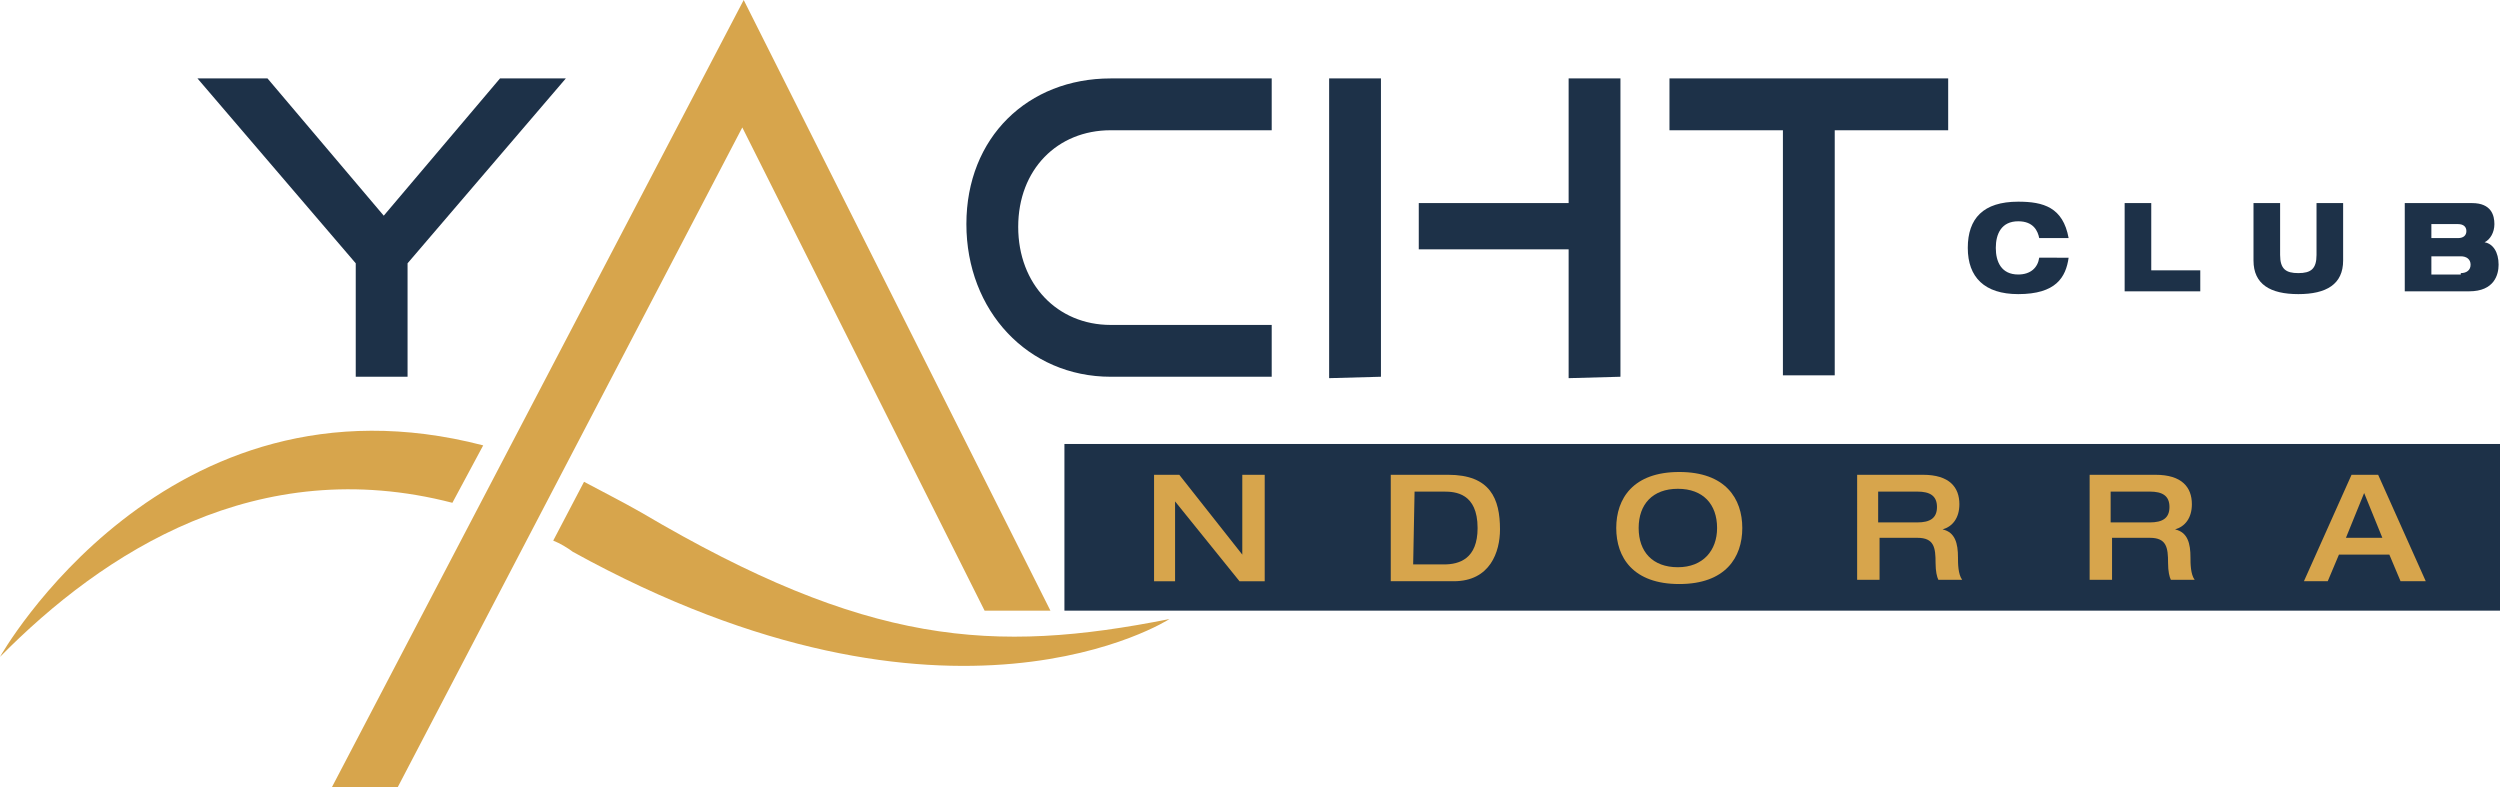
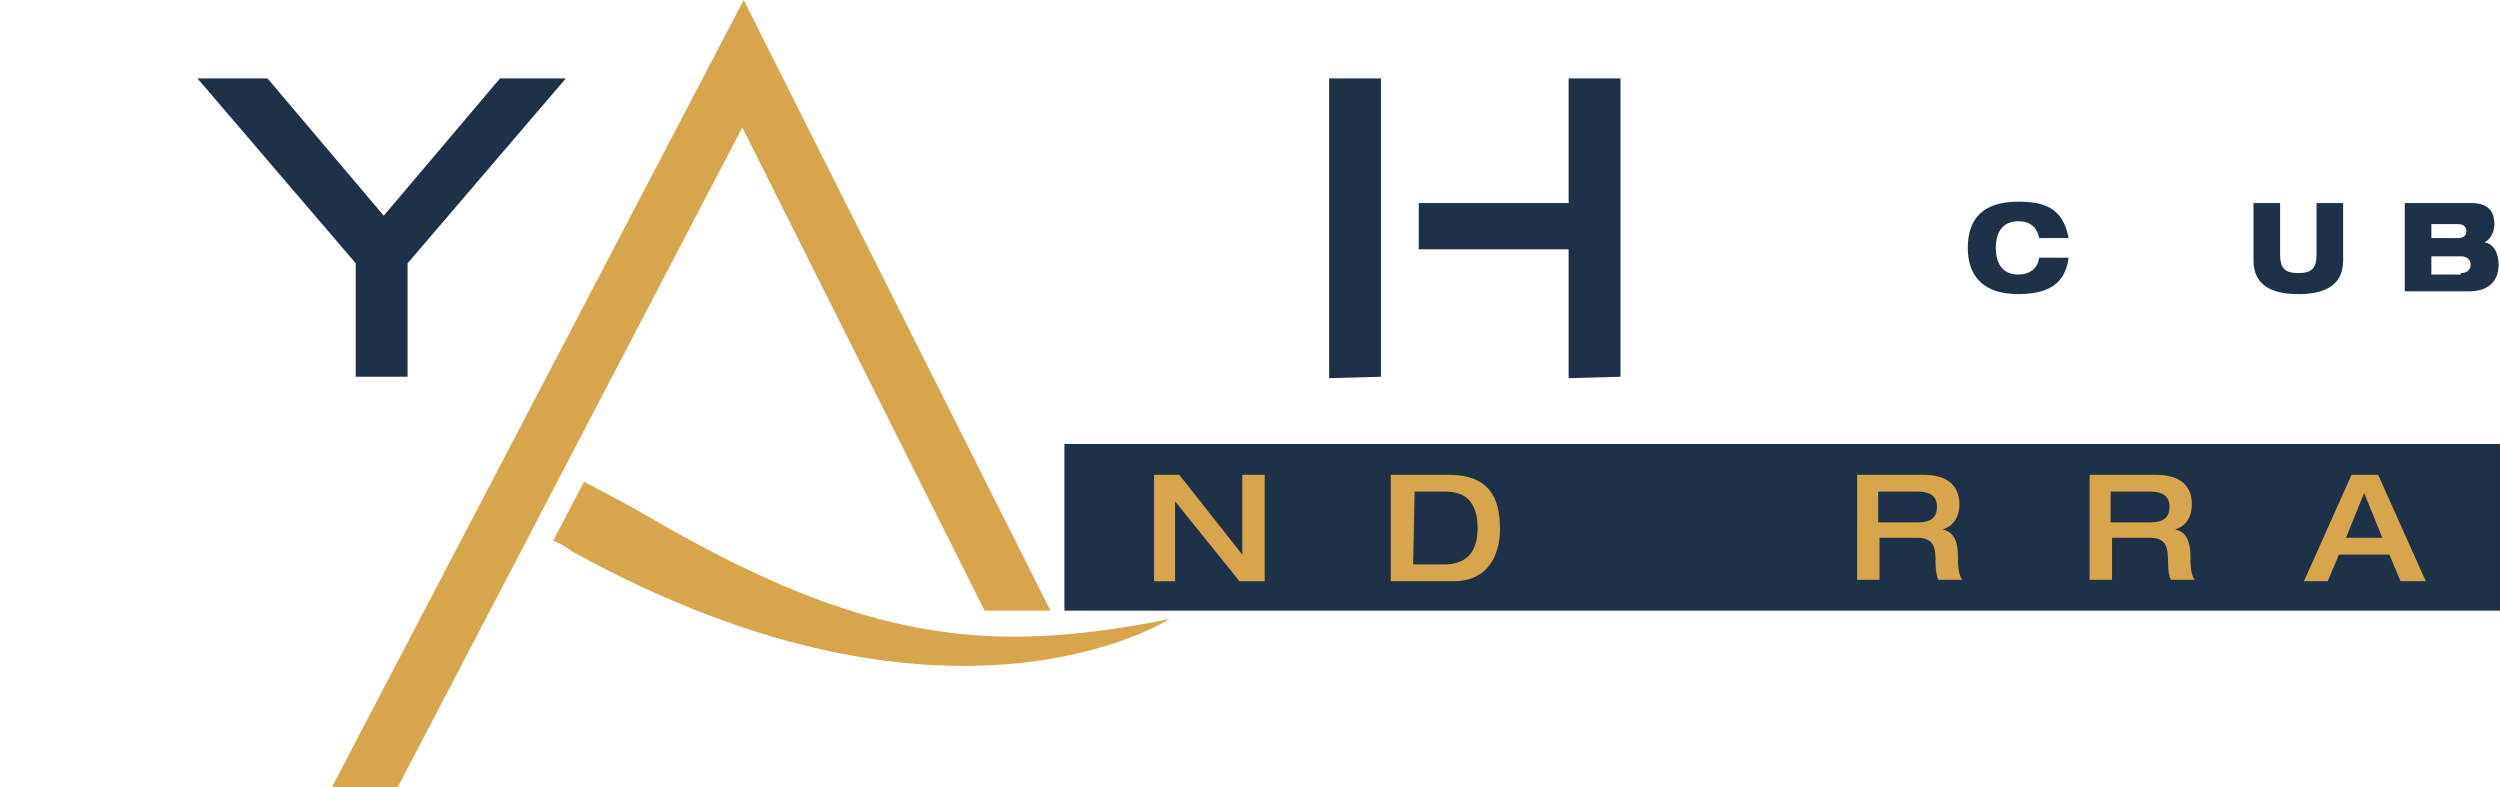
<svg xmlns="http://www.w3.org/2000/svg" version="1.1" id="Calque_2_00000100356688909963265200000007007776695770514566_" x="0px" y="0px" viewBox="0 0 178.5 56.2" style="enable-background:new 0 0 178.5 56.2;" xml:space="preserve">
  <style type="text/css">
	.st0{fill:#1D3148;}
	.st1{fill:#D7A54C;}
</style>
  <g id="Calque_1-2">
    <rect x="76" y="31.7" class="st0" width="102.5" height="11.9" />
-     <path class="st1" d="M0,46.9c7.4-7.5,18.4-14.6,32.3-11l2.2-4.1C11.8,25.9,0,46.9,0,46.9" />
    <path class="st1" d="M45.8,36.6c-1.4-0.8-2.8-1.5-4.1-2.2l-2.2,4.2c0.5,0.2,1,0.5,1.4,0.8c27,14.9,42.6,4.8,42.6,4.8   C70.9,46.7,61.9,46.1,45.8,36.6" />
    <polygon class="st1" points="53.1,0 23.7,56.2 28.4,56.2 53,9.1 70.3,43.6 75,43.6  " />
    <polygon class="st1" points="82.4,33.9 84.2,33.9 88.7,39.6 88.7,39.6 88.7,33.9 90.3,33.9 90.3,41.5 88.5,41.5 83.9,35.8    83.9,35.8 83.9,41.5 82.4,41.5  " />
    <path class="st1" d="M99.3,33.9h4.1c3,0,3.7,1.7,3.7,3.9c0,1.6-0.7,3.7-3.3,3.7h-4.5L99.3,33.9L99.3,33.9z M100.9,40.3h2.2   c1.1,0,2.4-0.4,2.4-2.6c0-2.5-1.6-2.6-2.4-2.6h-2.1L100.9,40.3L100.9,40.3z" />
-     <path class="st1" d="M115.4,37.7c0-2.1,1.2-4,4.5-4s4.5,1.9,4.5,4s-1.2,4-4.5,4S115.4,39.8,115.4,37.7 M122.6,37.7   c0-1.7-1-2.8-2.8-2.8S117,36,117,37.7s1,2.8,2.8,2.8S122.6,39.3,122.6,37.7" />
    <path class="st1" d="M132.5,33.9h4.8c1.9,0,2.6,0.9,2.6,2.1c0,1-0.5,1.6-1.2,1.8v0c0.9,0.2,1.1,1,1.1,2c0,0.4,0,1.2,0.3,1.6h-1.7   c-0.1-0.2-0.2-0.6-0.2-1.2c0-1.1-0.1-1.8-1.3-1.8h-2.7v3h-1.6V33.9L132.5,33.9z M136.9,37.3c0.9,0,1.4-0.3,1.4-1.1   c0-0.8-0.5-1.1-1.4-1.1h-2.8v2.2L136.9,37.3L136.9,37.3z" />
    <path class="st1" d="M149.1,33.9h4.8c1.9,0,2.6,0.9,2.6,2.1c0,1-0.5,1.6-1.2,1.8v0c0.9,0.2,1.1,1,1.1,2c0,0.4,0,1.2,0.3,1.6h-1.7   c-0.1-0.2-0.2-0.6-0.2-1.2c0-1.1-0.1-1.8-1.3-1.8h-2.7v3h-1.6V33.9L149.1,33.9z M153.5,37.3c0.9,0,1.4-0.3,1.4-1.1   c0-0.8-0.5-1.1-1.4-1.1h-2.8v2.2L153.5,37.3L153.5,37.3z" />
    <path class="st1" d="M167.9,33.9h1.9l3.4,7.6h-1.8l-0.8-1.9H167l-0.8,1.9h-1.7L167.9,33.9L167.9,33.9z M170.1,38.4l-1.3-3.2   l-1.3,3.2H170.1L170.1,38.4z" />
-     <path class="st0" d="M79.3,26.9C73.4,26.9,69,22.2,69,16S73.4,5.6,79.3,5.6h11.5v3.7H79.3c-3.8,0-6.6,2.8-6.6,6.9s2.8,7,6.6,7h11.5   v3.7L79.3,26.9L79.3,26.9z" />
    <path class="st0" d="M94.9,27V5.6h3.7v21.3L94.9,27L94.9,27z M112,27v-9.2h-10.7v-3.3H112V5.6h3.7v21.3L112,27L112,27z" />
-     <path class="st0" d="M127.3,26.9V9.3h-8.1V5.6h19.9v3.7H131v17.5H127.3z" />
    <path class="st0" d="M25.4,26.9v-8.1L14.1,5.6h5l8.3,9.8l8.3-9.8h4.7L29.1,18.8v8.1H25.4L25.4,26.9z" />
    <path class="st0" d="M147.7,18.4c-0.2,1.4-0.9,2.6-3.6,2.6c-2.4,0-3.6-1.2-3.6-3.3s1.1-3.3,3.6-3.3c1.8,0,3.2,0.4,3.6,2.6h-2.1   c-0.1-0.5-0.4-1.2-1.5-1.2c-1.2,0-1.6,0.9-1.6,1.9s0.4,1.9,1.6,1.9c0.9,0,1.4-0.5,1.5-1.2H147.7L147.7,18.4z" />
-     <path class="st0" d="M151.7,14.5h1.9v4.8h3.5v1.5h-5.4C151.7,20.8,151.7,14.5,151.7,14.5z" />
    <path class="st0" d="M160.9,14.5h1.9v3.7c0,1,0.4,1.3,1.3,1.3s1.3-0.3,1.3-1.3v-3.7h1.9v4.1c0,1.7-1.2,2.4-3.2,2.4   s-3.2-0.7-3.2-2.4V14.5z" />
    <path class="st0" d="M171.7,14.5h4.8c1.4,0,1.6,0.9,1.6,1.5s-0.3,1.1-0.7,1.3v0c0.6,0.1,1,0.7,1,1.6c0,0.7-0.3,1.9-2.1,1.9h-4.6   L171.7,14.5L171.7,14.5z M173.6,17h1.9c0.4,0,0.6-0.2,0.6-0.5s-0.2-0.5-0.6-0.5h-1.9V17z M175.7,19.5c0.4,0,0.7-0.2,0.7-0.6   s-0.3-0.6-0.7-0.6h-2.1v1.3H175.7z" />
  </g>
</svg>